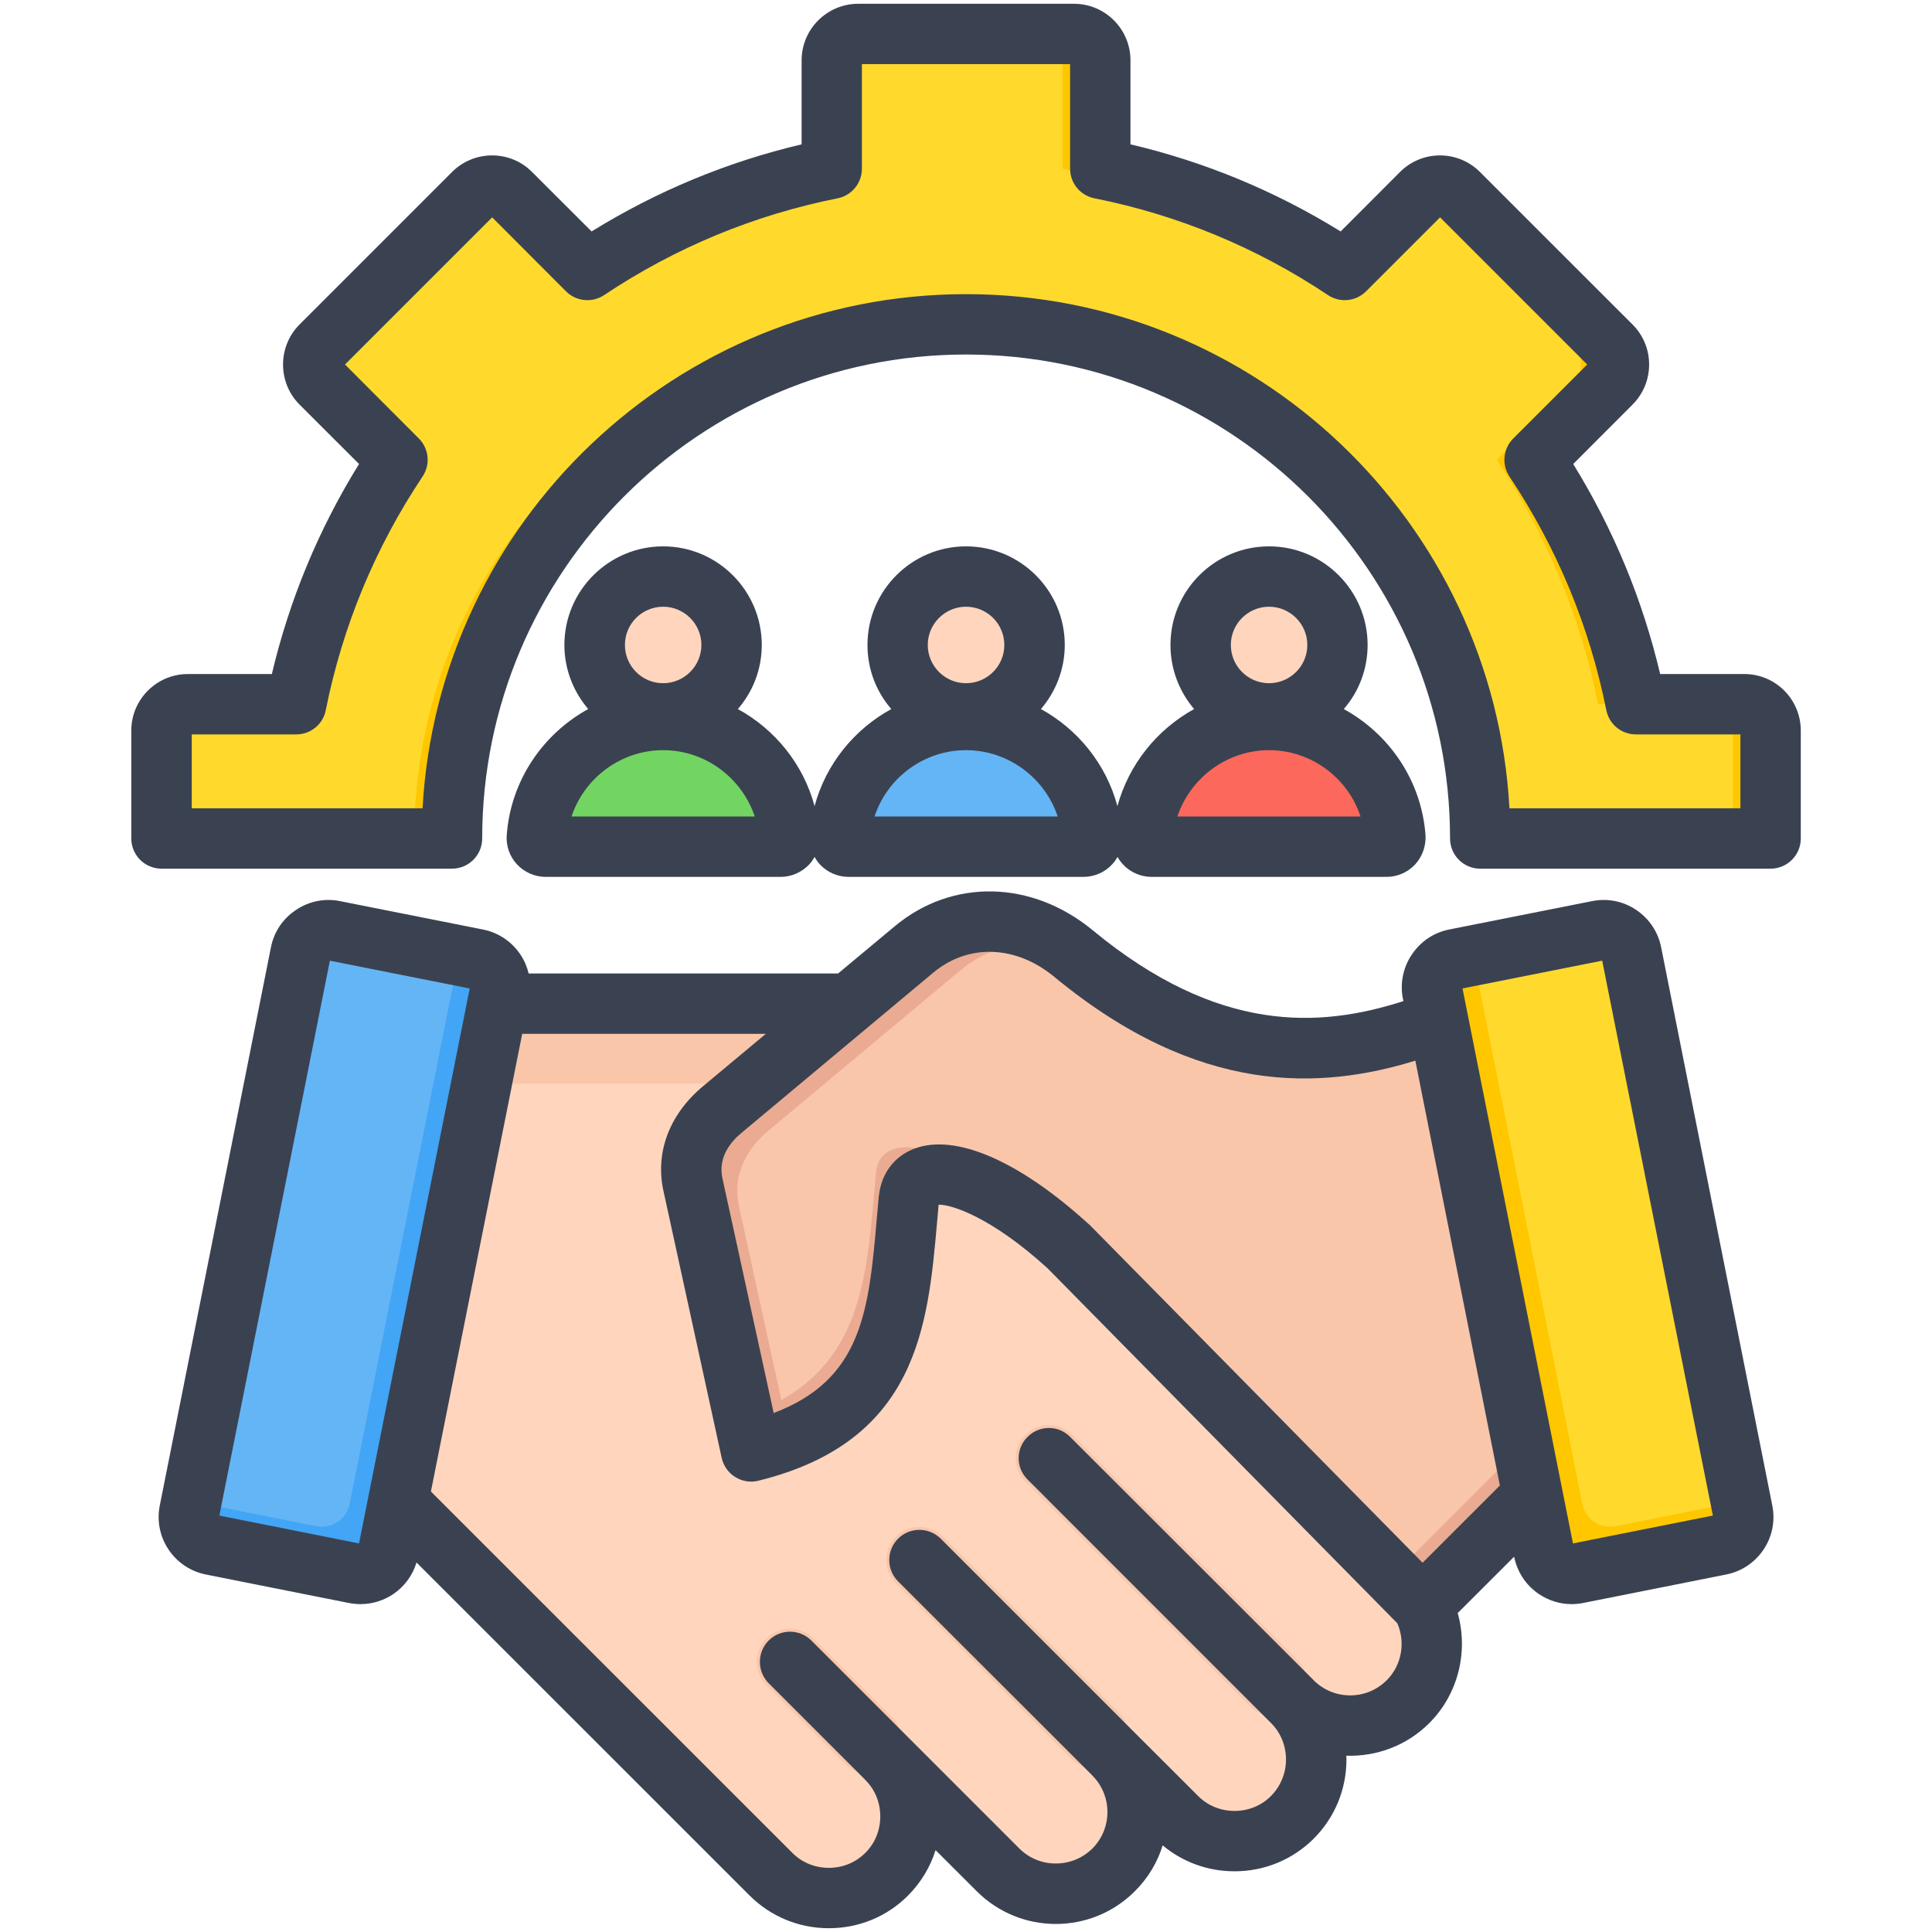
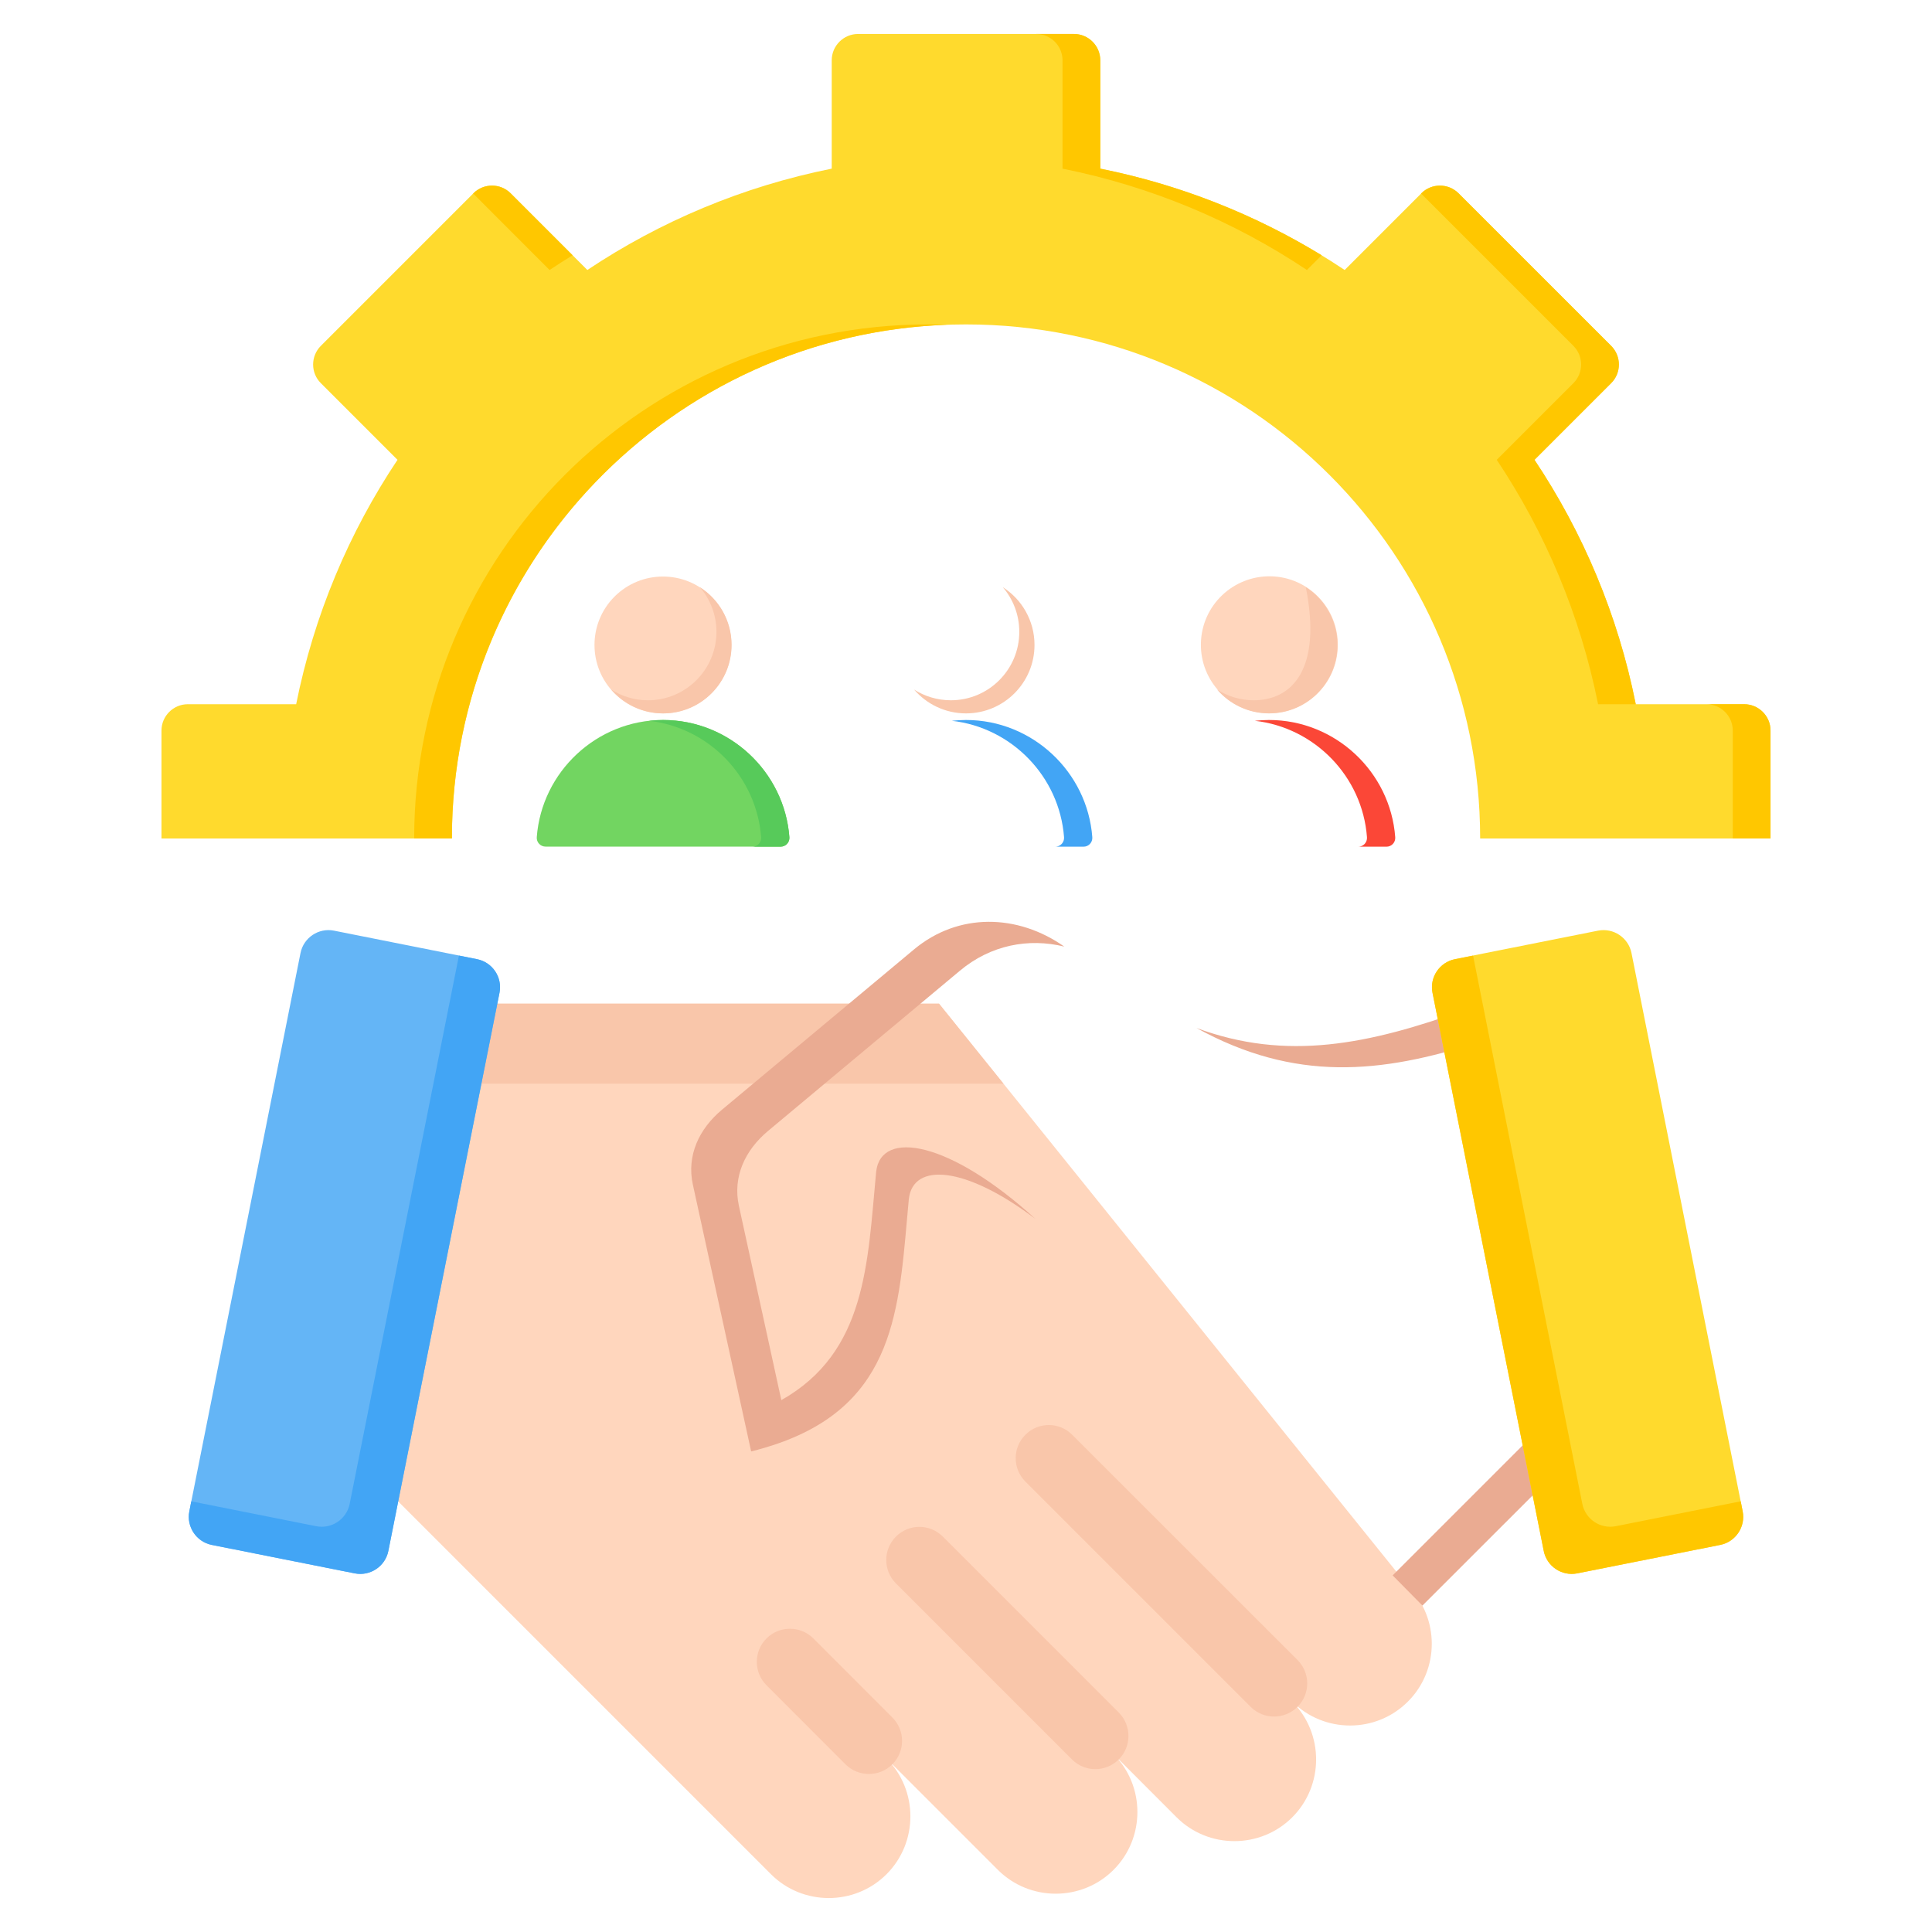
<svg xmlns="http://www.w3.org/2000/svg" width="24" height="24" viewBox="0 0 24 24" fill="none">
  <path fill-rule="evenodd" clip-rule="evenodd" d="M21.994 10.416V9.075C21.994 8.895 21.847 8.748 21.667 8.748H20.32C20.1 7.644 19.666 6.617 19.062 5.712L20.015 4.759C20.142 4.632 20.142 4.425 20.015 4.297L18.119 2.401C17.991 2.274 17.784 2.274 17.657 2.401L16.704 3.354C15.799 2.75 14.772 2.316 13.668 2.095V0.749C13.668 0.569 13.521 0.422 13.341 0.422H10.659C10.479 0.422 10.332 0.569 10.332 0.749V2.095C9.228 2.316 8.201 2.75 7.296 3.354L6.343 2.401C6.216 2.274 6.009 2.274 5.881 2.401L3.985 4.297C3.858 4.425 3.858 4.632 3.985 4.759L4.938 5.712C4.334 6.617 3.9 7.644 3.679 8.748H2.333C2.153 8.748 2.006 8.895 2.006 9.075V10.416H5.614C5.614 6.889 8.473 4.03 12 4.03C15.527 4.03 18.387 6.889 18.387 10.416H21.994Z" fill="#FFDA2D" />
  <path fill-rule="evenodd" clip-rule="evenodd" d="M21.994 10.416V9.075C21.994 8.895 21.847 8.748 21.667 8.748H21.198C21.378 8.748 21.525 8.895 21.525 9.075V10.416H21.994ZM20.32 8.748C20.1 7.644 19.666 6.617 19.062 5.712L20.015 4.759C20.142 4.632 20.142 4.425 20.015 4.297L18.118 2.401C17.991 2.274 17.784 2.274 17.656 2.401L17.653 2.404L19.546 4.297C19.673 4.425 19.673 4.632 19.546 4.759L18.593 5.712C19.197 6.617 19.631 7.644 19.852 8.748H20.32ZM16.418 3.171C15.585 2.662 14.657 2.293 13.668 2.095V0.749C13.668 0.569 13.521 0.422 13.341 0.422H12.872C13.052 0.422 13.199 0.569 13.199 0.749V2.095C14.303 2.316 15.33 2.75 16.235 3.354L16.418 3.171ZM7.113 3.171L6.343 2.401C6.216 2.274 6.008 2.274 5.881 2.401L5.878 2.404L6.827 3.354C6.921 3.291 7.017 3.23 7.113 3.171ZM5.145 10.416H5.613C5.613 6.967 8.347 4.158 11.765 4.034C11.688 4.031 11.61 4.03 11.531 4.03C8.004 4.03 5.145 6.889 5.145 10.416Z" fill="#FFC700" />
  <path fill-rule="evenodd" clip-rule="evenodd" d="M6.668 10.399C6.729 9.589 7.411 8.944 8.237 8.944C9.063 8.944 9.745 9.589 9.806 10.399C9.811 10.463 9.761 10.517 9.696 10.517H6.778C6.713 10.517 6.663 10.463 6.668 10.399Z" fill="#72D561" />
  <path fill-rule="evenodd" clip-rule="evenodd" d="M8.062 8.954C8.119 8.948 8.178 8.944 8.237 8.944C9.063 8.944 9.745 9.589 9.806 10.4C9.811 10.464 9.761 10.518 9.696 10.518H9.345C9.41 10.518 9.46 10.464 9.455 10.4C9.398 9.647 8.806 9.038 8.062 8.954Z" fill="#57CA5A" />
  <path d="M8.837 8.613C9.169 8.281 9.169 7.743 8.837 7.411C8.505 7.079 7.966 7.079 7.634 7.411C7.302 7.743 7.302 8.281 7.634 8.613C7.966 8.945 8.505 8.945 8.837 8.613Z" fill="#FFD6BD" />
  <path fill-rule="evenodd" clip-rule="evenodd" d="M7.593 8.566C7.749 8.747 7.98 8.862 8.238 8.862C8.707 8.862 9.088 8.481 9.088 8.012C9.088 7.71 8.931 7.445 8.694 7.294C8.822 7.443 8.9 7.637 8.9 7.849C8.9 8.318 8.519 8.699 8.049 8.699C7.881 8.699 7.725 8.65 7.593 8.566Z" fill="#F9C6AA" />
-   <path fill-rule="evenodd" clip-rule="evenodd" d="M10.431 10.4C10.492 9.589 11.174 8.944 12 8.944C12.826 8.944 13.508 9.589 13.569 10.4C13.574 10.464 13.524 10.518 13.46 10.518H10.54C10.476 10.518 10.426 10.464 10.431 10.4Z" fill="#64B5F6" />
  <path fill-rule="evenodd" clip-rule="evenodd" d="M11.824 8.954C11.882 8.948 11.941 8.944 12 8.944C12.825 8.944 13.508 9.589 13.569 10.4C13.574 10.464 13.524 10.518 13.459 10.518H13.108C13.172 10.518 13.223 10.464 13.218 10.4C13.161 9.647 12.569 9.038 11.824 8.954Z" fill="#42A5F5" />
-   <path d="M12 8.862C12.469 8.862 12.85 8.481 12.85 8.012C12.85 7.542 12.469 7.161 12 7.161C11.53 7.161 11.149 7.542 11.149 8.012C11.149 8.481 11.53 8.862 12 8.862Z" fill="#FFD6BD" />
  <path fill-rule="evenodd" clip-rule="evenodd" d="M11.355 8.566C11.511 8.747 11.742 8.862 12 8.862C12.47 8.862 12.851 8.481 12.851 8.012C12.851 7.71 12.694 7.445 12.457 7.294C12.585 7.443 12.662 7.637 12.662 7.849C12.662 8.318 12.282 8.699 11.812 8.699C11.644 8.699 11.487 8.65 11.355 8.566Z" fill="#F9C6AA" />
-   <path fill-rule="evenodd" clip-rule="evenodd" d="M14.195 10.4C14.255 9.589 14.938 8.944 15.764 8.944C16.589 8.944 17.272 9.589 17.333 10.4C17.337 10.464 17.287 10.518 17.223 10.518H14.304C14.24 10.518 14.19 10.464 14.195 10.4Z" fill="#FC685B" />
  <path fill-rule="evenodd" clip-rule="evenodd" d="M15.588 8.954C15.646 8.948 15.704 8.944 15.764 8.944C16.589 8.944 17.272 9.589 17.332 10.4C17.337 10.464 17.287 10.518 17.223 10.518H16.872C16.936 10.518 16.986 10.464 16.981 10.4C16.925 9.647 16.333 9.038 15.588 8.954Z" fill="#FB4737" />
  <path d="M16.619 8.028C16.629 7.558 16.256 7.169 15.787 7.159C15.317 7.15 14.928 7.522 14.918 7.992C14.908 8.462 15.281 8.85 15.751 8.86C16.221 8.87 16.609 8.497 16.619 8.028Z" fill="#FFD6BD" />
-   <path fill-rule="evenodd" clip-rule="evenodd" d="M15.119 8.566C15.275 8.747 15.506 8.862 15.764 8.862C16.234 8.862 16.614 8.481 16.614 8.012C16.614 7.71 16.457 7.445 16.221 7.294C16.349 7.443 16.426 7.637 16.426 7.849C16.426 8.318 16.045 8.699 15.576 8.699C15.408 8.699 15.251 8.65 15.119 8.566Z" fill="#F9C6AA" />
+   <path fill-rule="evenodd" clip-rule="evenodd" d="M15.119 8.566C15.275 8.747 15.506 8.862 15.764 8.862C16.234 8.862 16.614 8.481 16.614 8.012C16.614 7.71 16.457 7.445 16.221 7.294C16.426 8.318 16.045 8.699 15.576 8.699C15.408 8.699 15.251 8.65 15.119 8.566Z" fill="#F9C6AA" />
  <path fill-rule="evenodd" clip-rule="evenodd" d="M11.665 12.468C15.548 17.291 17.49 19.702 17.49 19.702C17.885 20.097 17.885 20.743 17.489 21.138C17.094 21.534 16.448 21.534 16.053 21.138C16.448 21.533 16.448 22.18 16.053 22.575C15.658 22.97 15.011 22.97 14.616 22.575L13.833 21.791C14.228 22.186 14.228 22.833 13.833 23.228C13.438 23.623 12.791 23.623 12.396 23.228L11.013 21.845C11.408 22.24 11.408 22.887 11.013 23.282C10.618 23.677 9.972 23.677 9.577 23.282L3.91 17.615C3.91 17.615 4.293 15.9 5.059 12.468H11.665Z" fill="#FFD6BD" />
  <path fill-rule="evenodd" clip-rule="evenodd" d="M11.665 12.468L12.466 13.462H4.838L5.06 12.468H11.665Z" fill="#F9C6AA" />
  <path fill-rule="evenodd" clip-rule="evenodd" d="M12.738 18.405C12.577 18.244 12.577 17.983 12.738 17.823C12.898 17.662 13.159 17.662 13.319 17.823L16.118 20.621C16.279 20.782 16.279 21.042 16.118 21.203C15.957 21.364 15.697 21.364 15.536 21.203L12.738 18.405ZM9.522 20.935C9.361 20.774 9.361 20.514 9.522 20.353C9.682 20.193 9.943 20.193 10.104 20.353L11.085 21.335C11.246 21.496 11.246 21.756 11.085 21.917C10.925 22.077 10.664 22.077 10.503 21.917L9.522 20.935ZM11.13 19.67L13.316 21.856C13.477 22.017 13.737 22.017 13.898 21.856C14.058 21.695 14.058 21.435 13.898 21.274L11.712 19.088C11.551 18.927 11.29 18.927 11.13 19.088C10.969 19.249 10.969 19.509 11.13 19.67Z" fill="#F9C6AA" />
  <path fill-rule="evenodd" clip-rule="evenodd" d="M5.927 11.915L4.149 11.561C3.958 11.523 3.771 11.648 3.733 11.839L2.352 18.774C2.314 18.965 2.439 19.152 2.629 19.191L4.407 19.545C4.598 19.583 4.785 19.458 4.824 19.267L6.205 12.332C6.243 12.141 6.118 11.954 5.927 11.915Z" fill="#64B5F6" />
  <path fill-rule="evenodd" clip-rule="evenodd" d="M5.927 11.916L5.701 11.871L4.344 18.681C4.306 18.872 4.119 18.997 3.928 18.959L2.376 18.65L2.352 18.775C2.314 18.965 2.439 19.153 2.629 19.191L4.407 19.545C4.598 19.583 4.786 19.458 4.824 19.267L6.205 12.332C6.243 12.141 6.118 11.954 5.927 11.916Z" fill="#42A5F5" />
-   <path fill-rule="evenodd" clip-rule="evenodd" d="M20.408 17.208C20.359 17.226 18.466 12.446 18.418 12.464C16.6 13.143 15.207 13.391 13.334 11.845C12.742 11.357 11.943 11.303 11.353 11.795L8.969 13.785C8.684 14.023 8.528 14.354 8.607 14.716L9.331 18.03C11.169 17.577 11.161 16.269 11.29 14.893C11.352 14.366 12.204 14.511 13.272 15.484L17.67 19.945L20.408 17.208Z" fill="#F9C6AA" />
  <path fill-rule="evenodd" clip-rule="evenodd" d="M18.578 12.809L18.574 12.798L18.569 12.787L18.565 12.777L18.556 12.756L18.551 12.746L18.547 12.736L18.543 12.726L18.542 12.725L18.534 12.706L18.53 12.697L18.526 12.687L18.522 12.678L18.518 12.669L18.511 12.652L18.507 12.644L18.503 12.635L18.5 12.627L18.499 12.626L18.493 12.613L18.48 12.582L18.476 12.574L18.463 12.546L18.461 12.541C18.456 12.532 18.452 12.523 18.448 12.515L18.448 12.514L18.448 12.514C18.444 12.506 18.44 12.499 18.437 12.493L18.436 12.491C18.43 12.479 18.425 12.47 18.422 12.466L18.422 12.466C18.42 12.464 18.419 12.463 18.418 12.464L18.381 12.478L18.378 12.479L18.374 12.48L18.371 12.481L18.367 12.483L18.364 12.484L18.361 12.485L18.358 12.486L18.357 12.486L18.354 12.488L18.351 12.489L18.347 12.49L18.344 12.491L18.34 12.493L18.337 12.494L18.334 12.495L18.33 12.496L18.327 12.498L18.323 12.499L18.317 12.501L18.314 12.502C18.276 12.516 18.24 12.529 18.203 12.543V12.543C17.006 12.974 15.983 13.186 14.863 12.77C16.085 13.442 17.149 13.34 18.371 12.945C18.935 14.306 19.966 16.882 20.002 16.868L17.3 19.57L17.67 19.945L20.408 17.208C20.367 17.223 19.045 13.904 18.578 12.809ZM9.789 17.885C11.169 17.338 11.172 16.143 11.29 14.893C11.344 14.435 11.995 14.484 12.867 15.145L12.866 15.145C11.798 14.171 10.946 14.027 10.884 14.554C10.776 15.698 10.764 16.795 9.706 17.393L9.179 14.98C9.1 14.617 9.256 14.287 9.541 14.049L11.925 12.058C12.307 11.739 12.777 11.65 13.221 11.759C12.643 11.352 11.906 11.333 11.353 11.795L8.969 13.785C8.684 14.023 8.528 14.354 8.607 14.716L9.331 18.03C9.359 18.023 9.387 18.016 9.414 18.009L9.416 18.008C9.443 18.001 9.469 17.994 9.494 17.986L9.501 17.984C9.525 17.977 9.548 17.97 9.571 17.962L9.582 17.959C9.604 17.952 9.625 17.945 9.646 17.938L9.663 17.932C9.682 17.926 9.7 17.919 9.718 17.912L9.739 17.905C9.756 17.898 9.773 17.892 9.789 17.885Z" fill="#EAAB92" />
  <path fill-rule="evenodd" clip-rule="evenodd" d="M18.073 11.915L19.851 11.561C20.042 11.523 20.229 11.648 20.267 11.839L21.648 18.774C21.686 18.965 21.561 19.152 21.371 19.191L19.593 19.545C19.402 19.583 19.215 19.458 19.177 19.267L17.795 12.332C17.757 12.141 17.882 11.954 18.073 11.915Z" fill="#FFDA2D" />
  <path fill-rule="evenodd" clip-rule="evenodd" d="M18.073 11.916L18.299 11.871L19.656 18.681C19.694 18.872 19.881 18.997 20.072 18.959L21.624 18.65L21.648 18.774C21.687 18.965 21.561 19.153 21.371 19.191L19.593 19.545C19.402 19.583 19.215 19.458 19.177 19.267L17.795 12.332C17.757 12.141 17.882 11.954 18.073 11.916Z" fill="#FFC700" />
-   <path fill-rule="evenodd" clip-rule="evenodd" d="M21.62 10.041H18.751C18.557 6.487 15.604 3.654 12 3.654C8.399 3.654 5.444 6.487 5.249 10.041H2.382V9.123H3.68C3.859 9.123 4.014 8.997 4.047 8.821C4.255 7.781 4.659 6.805 5.249 5.92C5.349 5.772 5.329 5.573 5.203 5.447L4.286 4.528L6.114 2.7L7.031 3.619C7.157 3.745 7.356 3.765 7.504 3.666C8.391 3.075 9.365 2.671 10.407 2.463C10.581 2.428 10.707 2.274 10.707 2.095V0.797H13.293V2.095C13.293 2.274 13.419 2.428 13.594 2.463C14.635 2.671 15.612 3.075 16.497 3.666C16.645 3.765 16.843 3.745 16.97 3.619L17.889 2.7L19.717 4.528L18.798 5.447C18.672 5.573 18.652 5.772 18.751 5.92C19.341 6.805 19.746 7.781 19.954 8.821C19.989 8.997 20.142 9.123 20.321 9.123H21.62V10.041ZM21.669 8.373H20.623C20.405 7.449 20.042 6.573 19.543 5.764L20.281 5.025C20.413 4.892 20.486 4.716 20.486 4.528C20.486 4.341 20.413 4.164 20.281 4.032L18.384 2.136C18.11 1.862 17.666 1.862 17.392 2.136L16.654 2.875C15.844 2.374 14.969 2.011 14.043 1.793V0.749C14.043 0.362 13.729 0.047 13.342 0.047H10.661C10.274 0.047 9.958 0.362 9.958 0.749V1.793C9.034 2.011 8.159 2.374 7.349 2.875L6.609 2.136C6.337 1.862 5.891 1.862 5.616 2.136L3.72 4.032C3.448 4.306 3.448 4.751 3.72 5.025L4.46 5.764C3.959 6.573 3.596 7.448 3.377 8.373H2.334C1.947 8.373 1.631 8.688 1.631 9.075V10.416C1.631 10.623 1.799 10.791 2.007 10.791H5.614C5.822 10.791 5.99 10.623 5.99 10.416C5.99 7.101 8.687 4.404 12 4.404C15.316 4.404 18.013 7.101 18.013 10.416C18.013 10.623 18.181 10.791 18.387 10.791H21.994C22.202 10.791 22.37 10.623 22.37 10.416V9.075C22.37 8.688 22.056 8.373 21.669 8.373ZM8.238 9.319C7.714 9.319 7.259 9.663 7.1 10.143H9.376C9.215 9.663 8.762 9.319 8.238 9.319ZM8.238 7.537C7.975 7.537 7.763 7.75 7.763 8.012C7.763 8.274 7.975 8.487 8.238 8.487C8.499 8.487 8.713 8.274 8.713 8.012C8.713 7.75 8.499 7.537 8.238 7.537ZM12 9.319C11.476 9.319 11.021 9.663 10.864 10.143H13.139C12.98 9.663 12.524 9.319 12 9.319ZM12 7.537C11.739 7.537 11.525 7.75 11.525 8.012C11.525 8.274 11.739 8.487 12 8.487C12.263 8.487 12.476 8.274 12.476 8.012C12.476 7.75 12.263 7.537 12 7.537ZM15.765 9.319C15.241 9.319 14.786 9.663 14.626 10.143H16.901C16.744 9.663 16.289 9.319 15.765 9.319ZM15.765 7.537C15.502 7.537 15.29 7.75 15.29 8.012C15.29 8.274 15.502 8.487 15.765 8.487C16.026 8.487 16.24 8.274 16.24 8.012C16.24 7.75 16.026 7.537 15.765 7.537ZM6.295 10.371C6.284 10.505 6.33 10.639 6.423 10.738C6.514 10.836 6.644 10.893 6.779 10.893H9.697C9.832 10.893 9.96 10.836 10.053 10.738C10.079 10.71 10.101 10.678 10.119 10.645C10.137 10.678 10.159 10.71 10.185 10.738C10.276 10.836 10.407 10.893 10.541 10.893H13.459C13.594 10.893 13.725 10.836 13.815 10.738C13.842 10.71 13.864 10.678 13.882 10.645C13.901 10.678 13.924 10.71 13.95 10.738C14.041 10.836 14.171 10.893 14.304 10.893H17.224C17.359 10.893 17.489 10.836 17.58 10.738C17.67 10.639 17.717 10.505 17.708 10.371C17.657 9.695 17.257 9.117 16.693 8.808C16.879 8.594 16.989 8.315 16.989 8.012C16.989 7.336 16.439 6.787 15.765 6.787C15.088 6.787 14.54 7.336 14.54 8.012C14.54 8.315 14.651 8.594 14.834 8.808C14.374 9.061 14.023 9.494 13.881 10.014C13.742 9.494 13.391 9.061 12.931 8.808C13.114 8.594 13.227 8.315 13.227 8.012C13.227 7.336 12.677 6.787 12 6.787C11.326 6.787 10.776 7.336 10.776 8.012C10.776 8.315 10.886 8.594 11.072 8.808C10.61 9.061 10.258 9.494 10.119 10.014C9.98 9.494 9.628 9.061 9.166 8.808C9.352 8.594 9.463 8.315 9.463 8.012C9.463 7.336 8.912 6.787 8.238 6.787C7.562 6.787 7.011 7.336 7.011 8.012C7.011 8.315 7.124 8.594 7.307 8.808C6.744 9.117 6.346 9.695 6.295 10.371ZM19.54 19.173L18.168 12.279L19.903 11.934L21.278 18.827L19.54 19.173ZM17.672 19.413L18.632 18.453L17.582 13.176C16.41 13.536 14.896 13.62 13.097 12.135C12.619 11.74 12.029 11.72 11.594 12.082L9.211 14.073C9.071 14.189 8.919 14.38 8.974 14.636L9.611 17.553C10.716 17.135 10.793 16.274 10.893 15.125C10.902 15.036 10.908 14.947 10.917 14.858C10.917 14.855 10.917 14.852 10.919 14.849C10.95 14.573 11.112 14.361 11.361 14.268C11.872 14.078 12.661 14.42 13.525 15.207C13.53 15.211 13.537 15.216 13.541 15.221L17.672 19.413ZM17.226 20.873C16.976 21.123 16.57 21.123 16.32 20.874C16.32 20.873 16.32 20.873 16.32 20.873L13.293 17.849C13.148 17.702 12.911 17.702 12.765 17.849C12.617 17.995 12.617 18.233 12.765 18.379L15.789 21.404V21.404C15.909 21.524 15.975 21.685 15.975 21.857C15.975 22.028 15.908 22.19 15.789 22.31C15.67 22.43 15.508 22.496 15.336 22.496C15.164 22.496 15.002 22.43 14.883 22.31L14.098 21.526L11.686 19.114C11.54 18.968 11.302 18.968 11.156 19.114C11.01 19.261 11.01 19.498 11.156 19.644L13.57 22.056V22.057C13.819 22.307 13.819 22.713 13.57 22.963C13.448 23.083 13.287 23.149 13.114 23.149C12.944 23.149 12.783 23.083 12.663 22.963L11.28 21.58C11.28 21.58 11.28 21.58 11.28 21.58L10.079 20.379C9.931 20.233 9.695 20.233 9.549 20.379C9.403 20.526 9.403 20.763 9.549 20.91L10.749 22.11V22.111C10.871 22.232 10.935 22.392 10.935 22.564C10.935 22.735 10.871 22.897 10.749 23.017C10.63 23.137 10.468 23.203 10.296 23.203C10.123 23.203 9.962 23.137 9.843 23.017L5.353 18.528L6.487 12.843H9.513L8.729 13.497C8.315 13.844 8.136 14.317 8.242 14.796L8.965 18.11C8.987 18.209 9.047 18.295 9.133 18.348C9.219 18.402 9.323 18.419 9.421 18.394C11.401 17.906 11.527 16.464 11.64 15.19C11.646 15.116 11.653 15.041 11.66 14.965C11.819 14.962 12.312 15.117 13.013 15.755L17.358 20.165C17.462 20.403 17.412 20.688 17.226 20.873ZM4.46 19.173L5.835 12.279L4.098 11.934L2.725 18.827L4.46 19.173ZM20.635 11.766C20.597 11.575 20.486 11.411 20.325 11.303C20.164 11.194 19.969 11.156 19.777 11.194L18 11.547C17.81 11.585 17.646 11.696 17.538 11.858C17.429 12.02 17.39 12.215 17.427 12.405L17.434 12.436C16.395 12.77 15.135 12.845 13.574 11.556C12.816 10.931 11.828 10.911 11.114 11.507L10.411 12.093H6.567C6.547 12.01 6.514 11.931 6.465 11.858C6.357 11.696 6.191 11.585 6.001 11.547L4.224 11.194C4.034 11.156 3.839 11.194 3.678 11.303C3.514 11.411 3.404 11.575 3.366 11.766L1.985 18.701C1.947 18.892 1.985 19.086 2.093 19.248C2.201 19.41 2.367 19.521 2.557 19.559L4.334 19.913C4.383 19.922 4.432 19.927 4.478 19.927C4.622 19.927 4.761 19.885 4.883 19.804C5.024 19.709 5.126 19.57 5.174 19.41L9.312 23.547C9.575 23.809 9.925 23.953 10.296 23.953C10.67 23.953 11.019 23.809 11.28 23.547C11.439 23.387 11.556 23.194 11.622 22.983L12.133 23.493C12.675 24.036 13.557 24.036 14.098 23.493C14.264 23.328 14.379 23.132 14.443 22.924C14.693 23.132 15.004 23.246 15.336 23.246C15.707 23.246 16.057 23.102 16.32 22.84C16.581 22.578 16.726 22.229 16.726 21.857C16.726 21.841 16.726 21.825 16.724 21.81C17.098 21.822 17.474 21.687 17.756 21.404C18.115 21.046 18.243 20.516 18.108 20.038L18.809 19.338V19.34C18.849 19.531 18.957 19.695 19.12 19.804C19.242 19.885 19.381 19.927 19.523 19.927C19.571 19.927 19.62 19.922 19.666 19.913L21.444 19.559C21.839 19.48 22.096 19.096 22.016 18.701L20.635 11.766Z" fill="#3A4252" />
</svg>